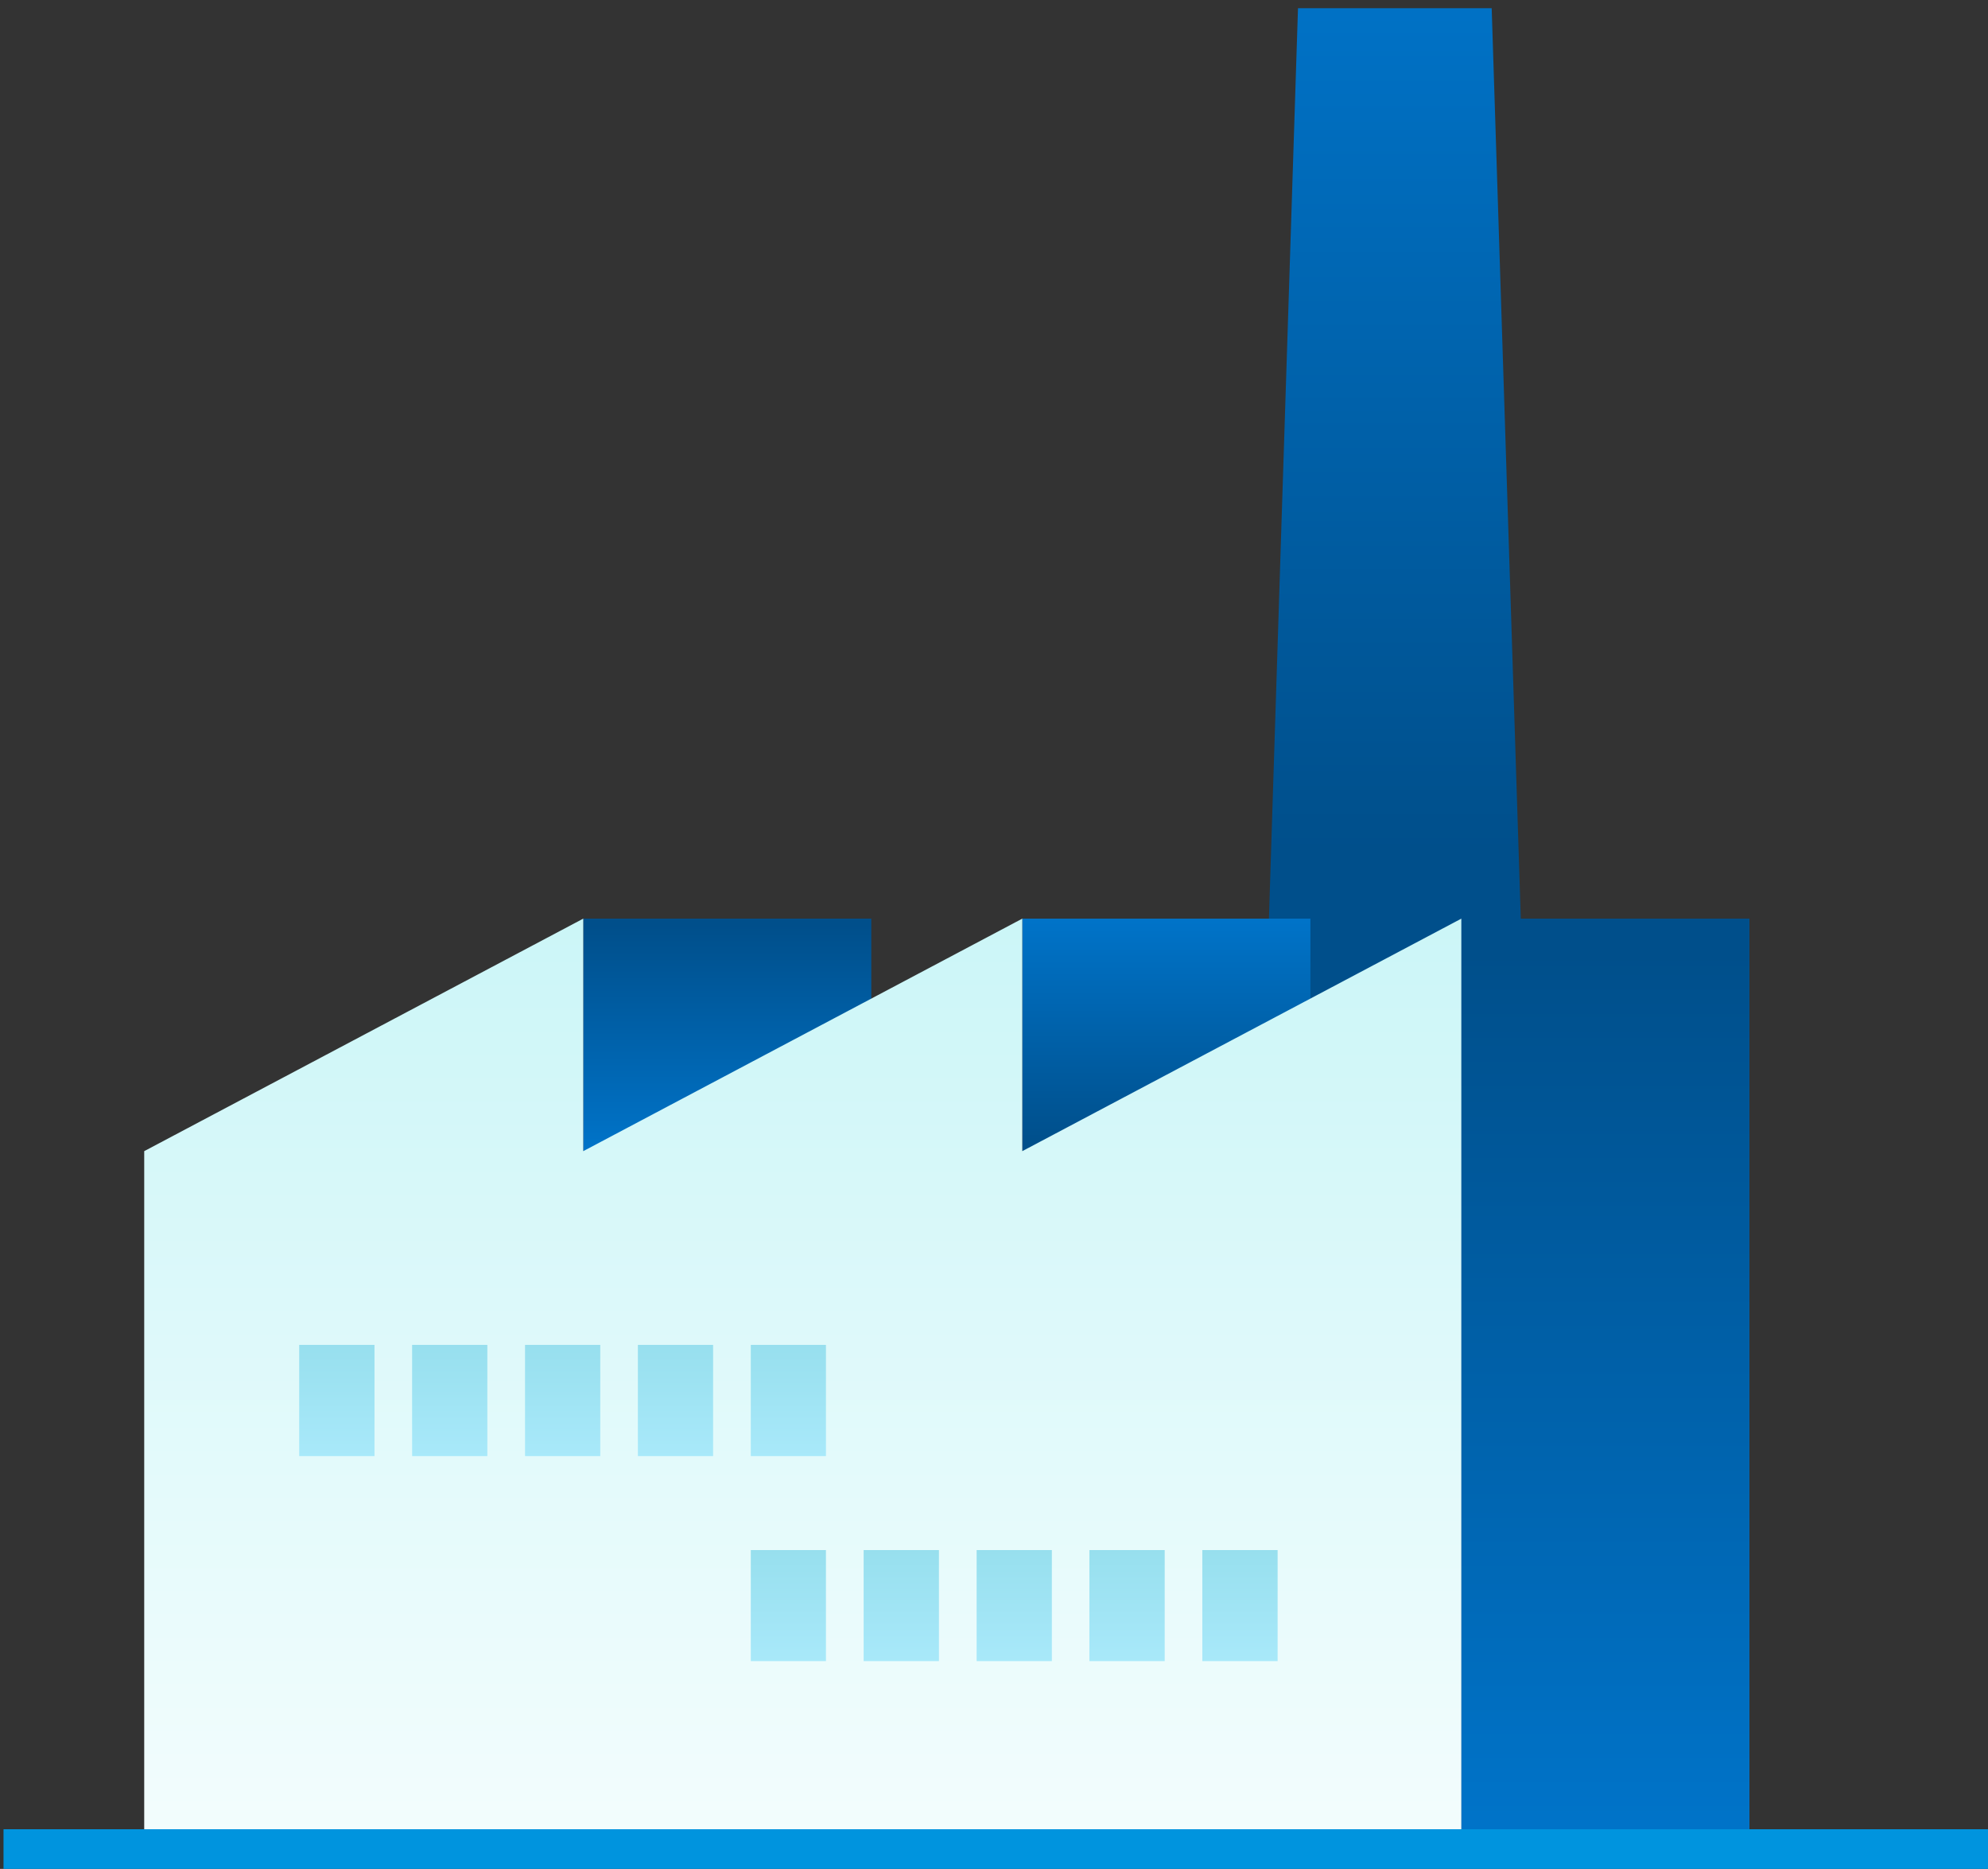
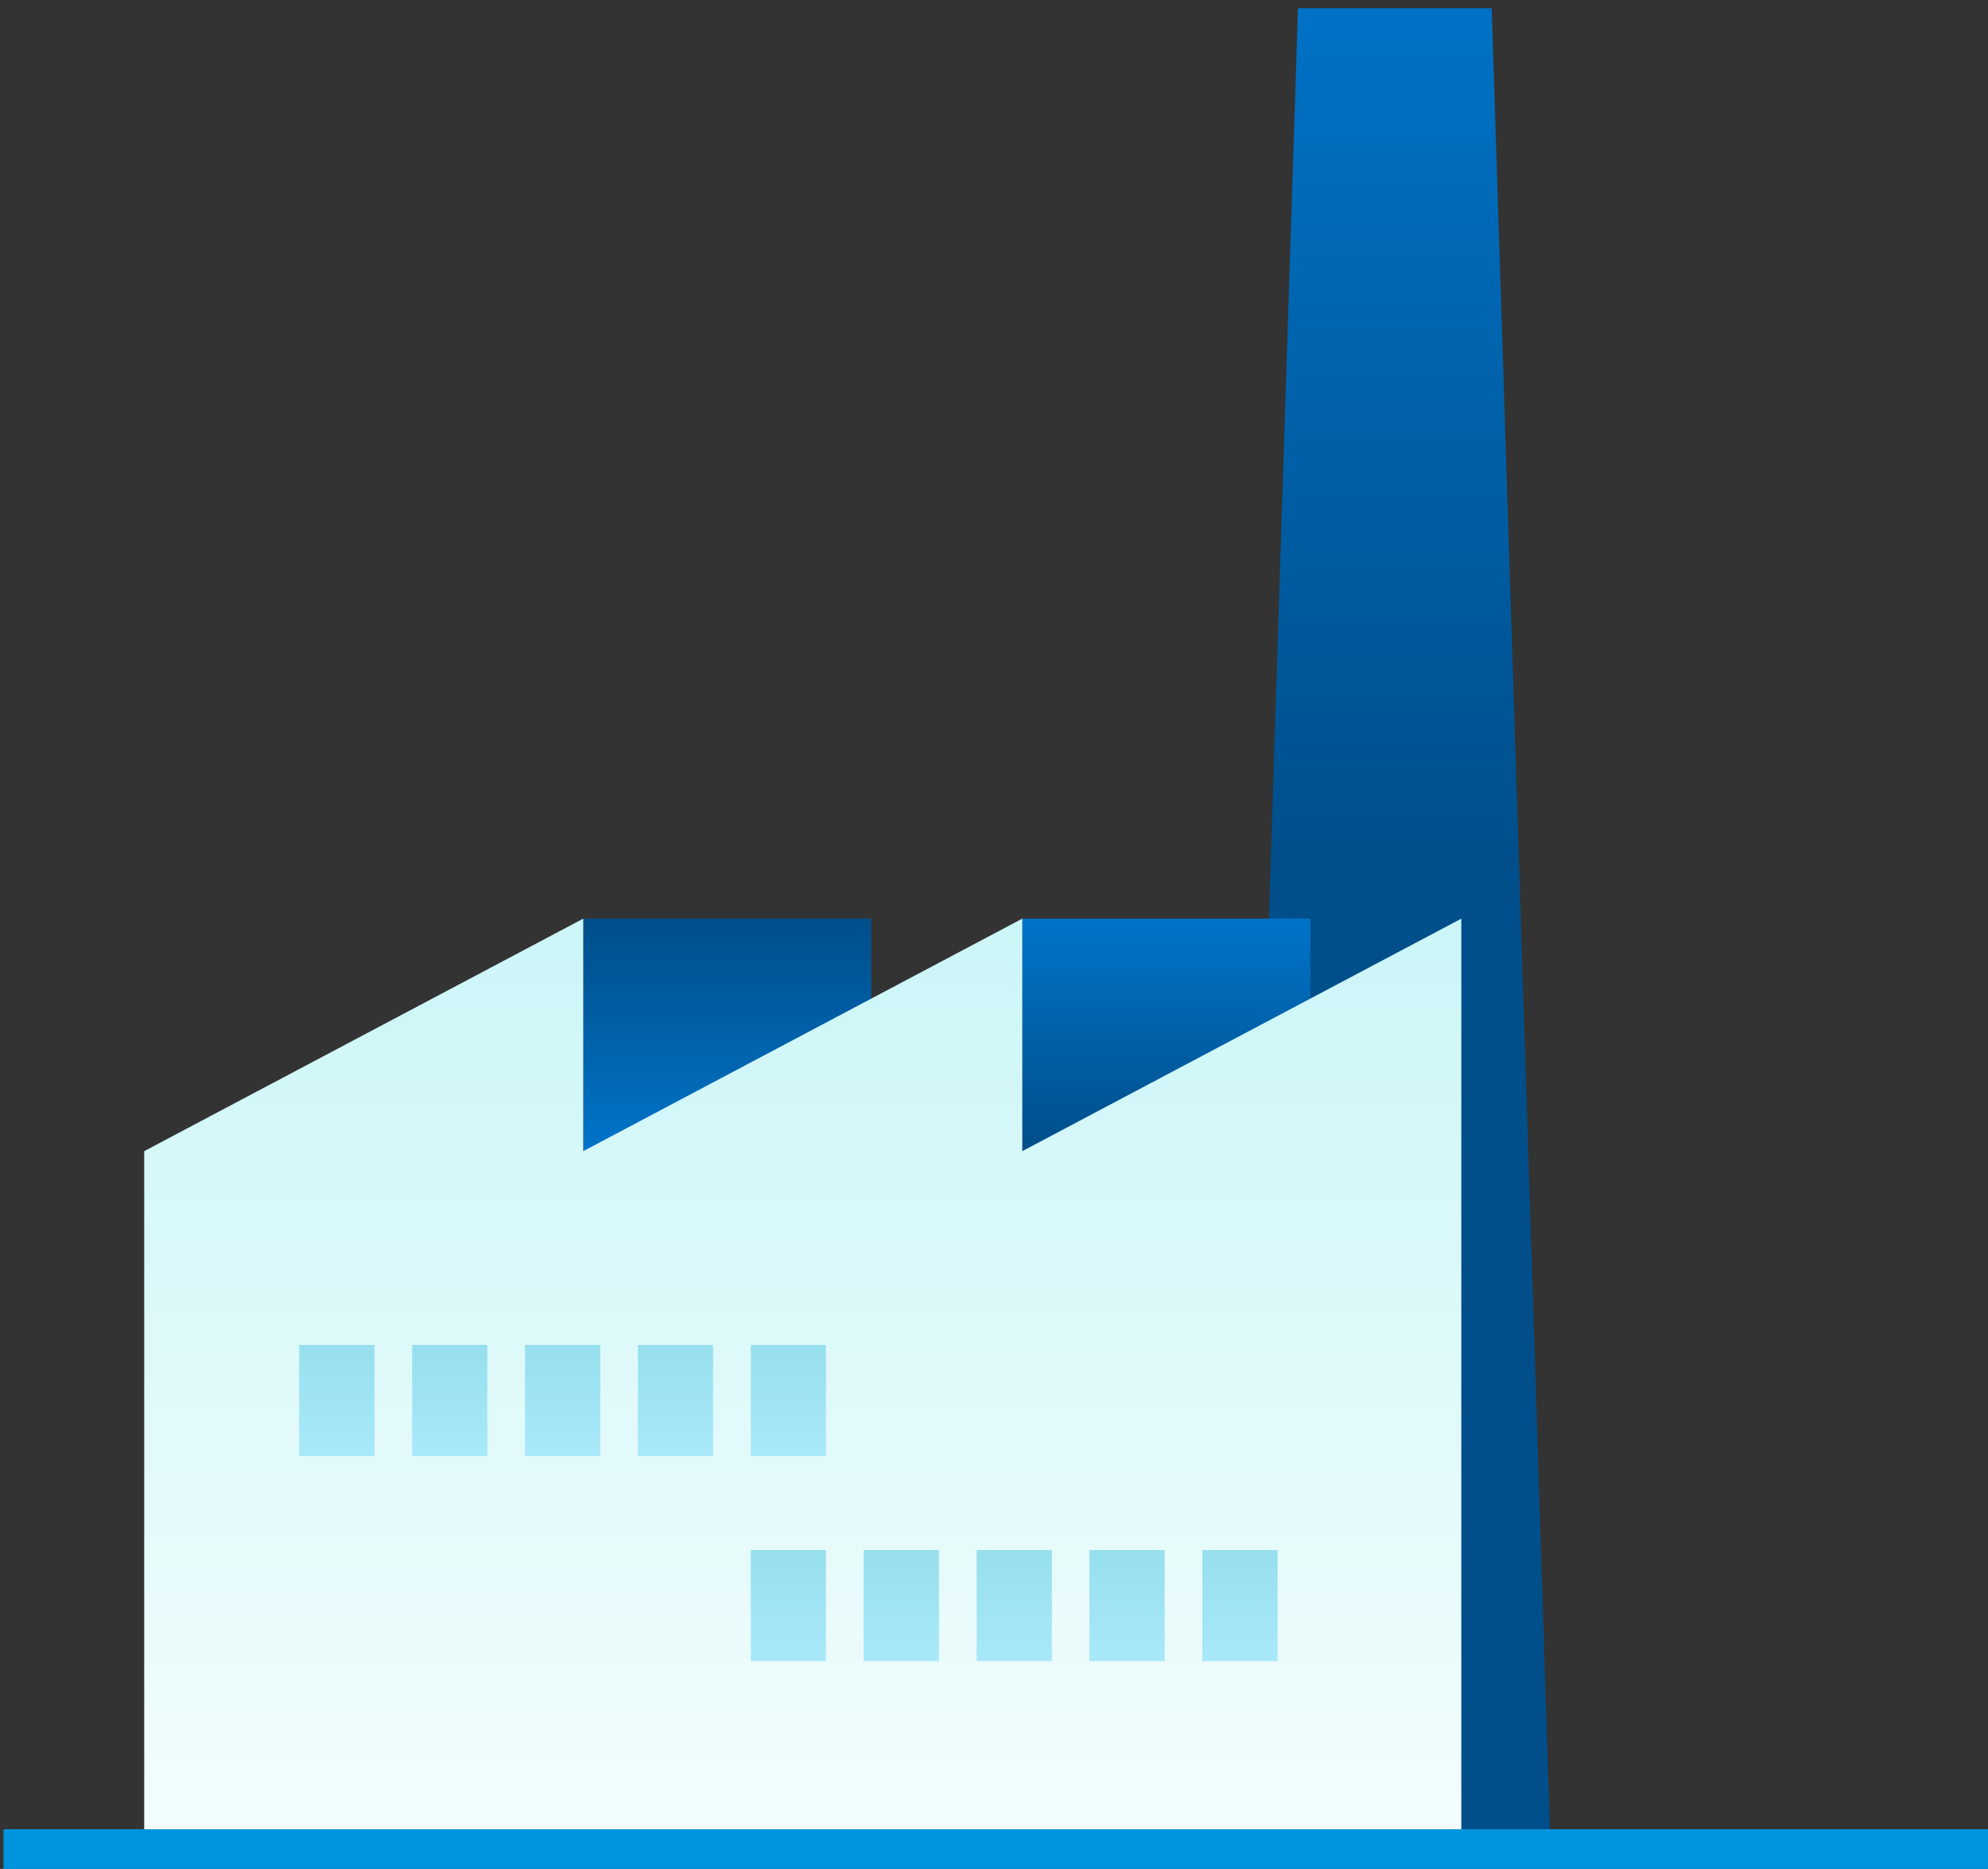
<svg xmlns="http://www.w3.org/2000/svg" xmlns:xlink="http://www.w3.org/1999/xlink" version="1.1" id="Vrstva_1" x="0px" y="0px" width="25.475px" height="23.945px" viewBox="0 0 25.475 23.945" enable-background="new 0 0 25.475 23.945" xml:space="preserve">
  <rect x="0" y="0" width="25.475" height="23.945" fill="#333333" stroke="none" />
  <rect x="0.045" y="23.437" fill-rule="evenodd" clip-rule="evenodd" fill="#0094DE" width="25.475" height="0.509" />
  <g>
    <defs>
      <polygon id="SVGID_1_" points="15.89,23.437 18.043,23.437 19.861,23.437 19.115,0.105 16.633,0.105 16.418,6.814   " />
    </defs>
    <clipPath id="SVGID_2_">
      <use xlink:href="#SVGID_1_" overflow="visible" />
    </clipPath>
    <linearGradient id="SVGID_3_" gradientUnits="userSpaceOnUse" x1="-407.394" y1="329.445" x2="-407.259" y2="329.445" gradientTransform="matrix(0 -80.803 8.846 0 -2896.322 -32907.836)">
      <stop offset="0" style="stop-color:#004F8B" />
      <stop offset="1" style="stop-color:#0073C8" />
    </linearGradient>
    <rect x="15.89" y="0.105" clip-path="url(#SVGID_2_)" fill="url(#SVGID_3_)" width="3.971" height="23.332" />
  </g>
  <g>
    <defs>
      <rect id="SVGID_4_" x="13.1" y="11.77" width="3.692" height="2.979" />
    </defs>
    <clipPath id="SVGID_5_">
      <use xlink:href="#SVGID_4_" overflow="visible" />
    </clipPath>
    <linearGradient id="SVGID_6_" gradientUnits="userSpaceOnUse" x1="-406.789" y1="331.505" x2="-406.358" y2="331.505" gradientTransform="matrix(0 -6.637 8.224 0 -2711.314 -2685.185)">
      <stop offset="0" style="stop-color:#004F8B" />
      <stop offset="1" style="stop-color:#0073C8" />
    </linearGradient>
    <rect x="13.1" y="11.77" clip-path="url(#SVGID_5_)" fill="url(#SVGID_6_)" width="3.692" height="2.979" />
  </g>
  <g>
    <defs>
      <rect id="SVGID_7_" x="18.727" y="11.77" width="3.691" height="11.667" />
    </defs>
    <clipPath id="SVGID_8_">
      <use xlink:href="#SVGID_7_" overflow="visible" />
    </clipPath>
    <linearGradient id="SVGID_9_" gradientUnits="userSpaceOnUse" x1="-407.859" y1="285.281" x2="-407.428" y2="285.281" gradientTransform="matrix(0 25.99 -8.224 0 2366.68 10612.378)">
      <stop offset="0" style="stop-color:#004F8B" />
      <stop offset="1" style="stop-color:#0073C8" />
    </linearGradient>
-     <rect x="18.727" y="11.77" clip-path="url(#SVGID_8_)" fill="url(#SVGID_9_)" width="3.691" height="11.667" />
  </g>
  <g>
    <defs>
      <rect id="SVGID_10_" x="7.474" y="11.77" width="3.691" height="2.979" />
    </defs>
    <clipPath id="SVGID_11_">
      <use xlink:href="#SVGID_10_" overflow="visible" />
    </clipPath>
    <linearGradient id="SVGID_12_" gradientUnits="userSpaceOnUse" x1="-408.167" y1="283.602" x2="-407.736" y2="283.602" gradientTransform="matrix(0 6.637 -8.224 0 2341.789 2720.849)">
      <stop offset="0" style="stop-color:#004F8B" />
      <stop offset="1" style="stop-color:#0073C8" />
    </linearGradient>
    <rect x="7.474" y="11.77" clip-path="url(#SVGID_11_)" fill="url(#SVGID_12_)" width="3.691" height="2.979" />
  </g>
  <g>
    <defs>
      <path id="SVGID_13_" d="M20.139,10.282l0.11-3.469L20.139,10.282z M1.848,23.437h16.878v-8.688V11.77L13.1,14.749V11.77    l-5.626,2.979V11.77l-5.626,2.979l0,0V23.437z" />
    </defs>
    <clipPath id="SVGID_14_">
      <use xlink:href="#SVGID_13_" overflow="visible" />
    </clipPath>
    <linearGradient id="SVGID_15_" gradientUnits="userSpaceOnUse" x1="-407.688" y1="303.135" x2="-407.239" y2="303.135" gradientTransform="matrix(0 44.999 -40.994 0 12437.802 18352.541)">
      <stop offset="0" style="stop-color:#BCF3F5" />
      <stop offset="1" style="stop-color:#FFFFFF" />
    </linearGradient>
    <rect x="1.848" y="6.814" clip-path="url(#SVGID_14_)" fill="url(#SVGID_15_)" width="18.401" height="16.623" />
  </g>
  <g>
    <defs>
      <path id="SVGID_16_" d="M8.174,18.656h0.964v-1.425H8.174V18.656z M6.728,18.656h0.964v-1.425H6.728V18.656z M5.281,18.656h0.964    v-1.425H5.281V18.656z M3.834,18.656h0.965v-1.425H3.834V18.656z M9.621,18.656h0.963v-1.425H9.621V18.656z" />
    </defs>
    <clipPath id="SVGID_17_">
      <use xlink:href="#SVGID_16_" overflow="visible" />
    </clipPath>
    <linearGradient id="SVGID_18_" gradientUnits="userSpaceOnUse" x1="-408.287" y1="294.473" x2="-407.84" y2="294.473" gradientTransform="matrix(0 11.268 -15.04 0 4436.112 4614.831)">
      <stop offset="0" style="stop-color:#73CBD5" />
      <stop offset="1" style="stop-color:#B0EDFF" />
    </linearGradient>
    <rect x="3.834" y="17.231" clip-path="url(#SVGID_17_)" fill="url(#SVGID_18_)" width="6.75" height="1.425" />
  </g>
  <g>
    <defs>
      <path id="SVGID_19_" d="M13.96,21.283h0.965V19.86H13.96V21.283z M12.515,21.283h0.964V19.86h-0.964V21.283z M11.067,21.283h0.965    V19.86h-0.965V21.283z M9.621,21.283h0.963V19.86H9.621V21.283z M15.407,21.283h0.965V19.86h-0.965V21.283z" />
    </defs>
    <clipPath id="SVGID_20_">
      <use xlink:href="#SVGID_19_" overflow="visible" />
    </clipPath>
    <linearGradient id="SVGID_21_" gradientUnits="userSpaceOnUse" x1="-408.575" y1="294.946" x2="-408.125" y2="294.946" gradientTransform="matrix(0 11.268 -15.04 0 4449.003 4620.69)">
      <stop offset="0" style="stop-color:#73CBD5" />
      <stop offset="1" style="stop-color:#B0EDFF" />
    </linearGradient>
    <rect x="9.621" y="19.86" clip-path="url(#SVGID_20_)" fill="url(#SVGID_21_)" width="6.751" height="1.424" />
  </g>
</svg>